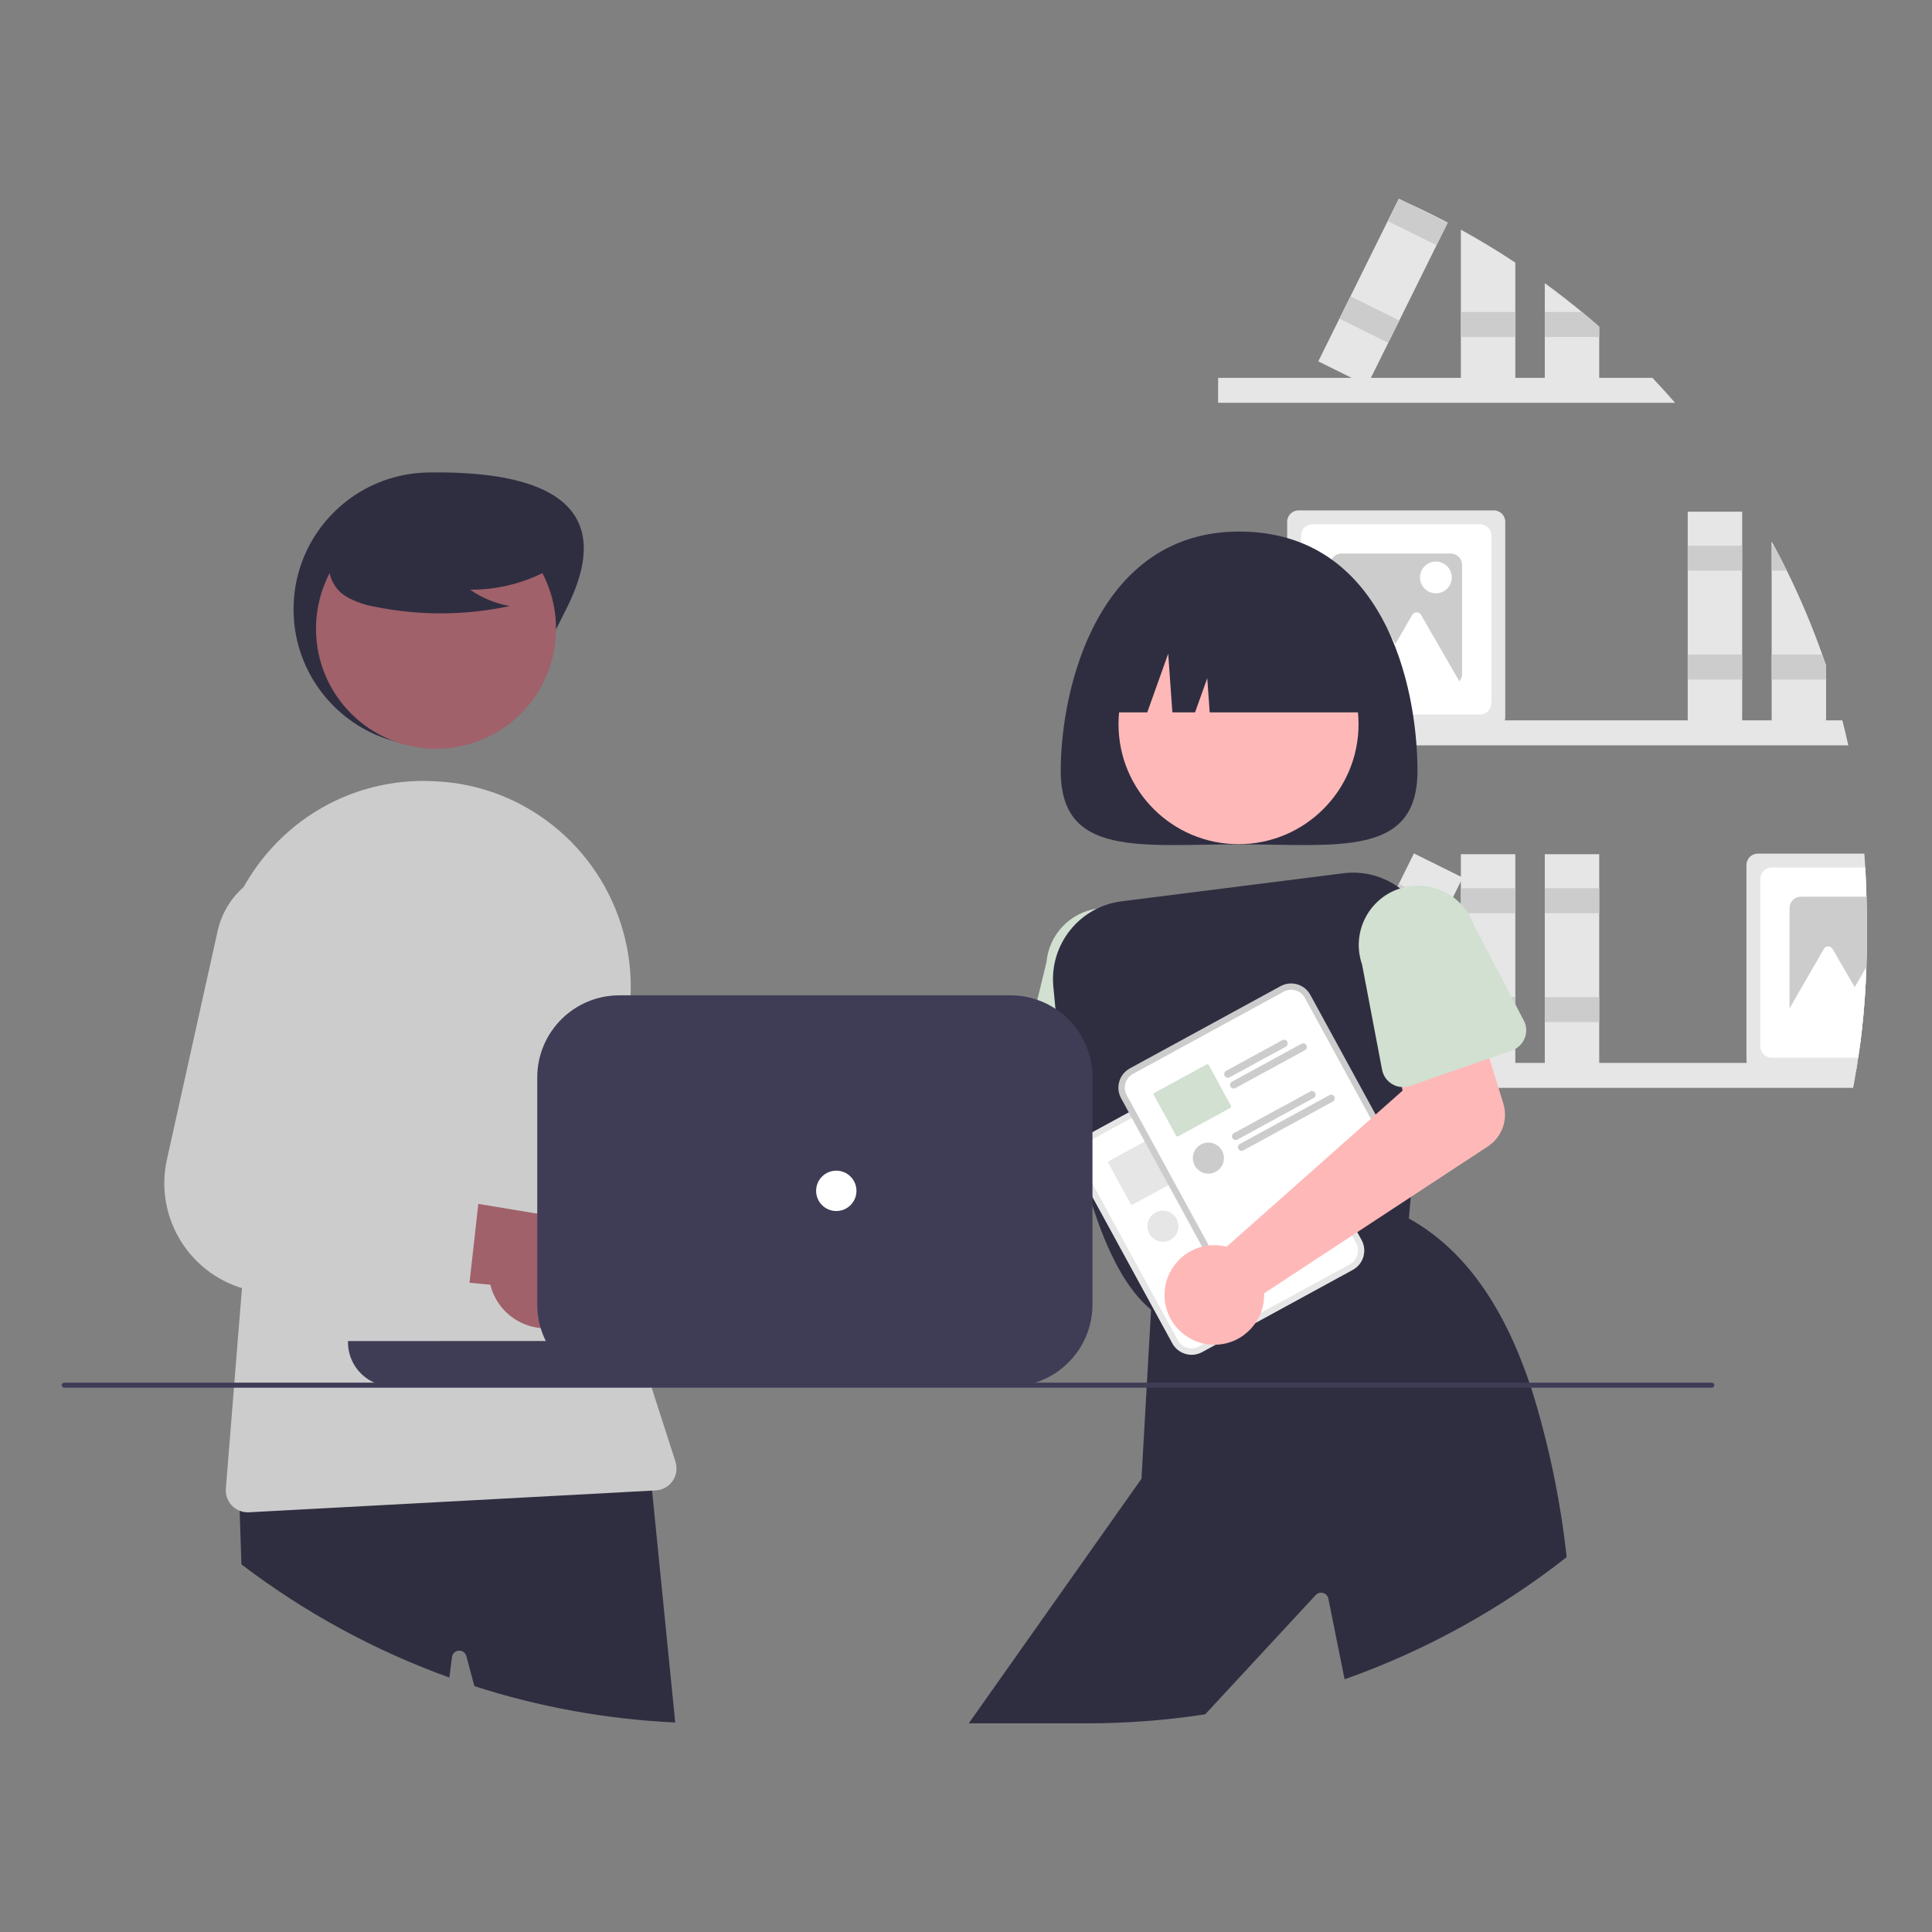
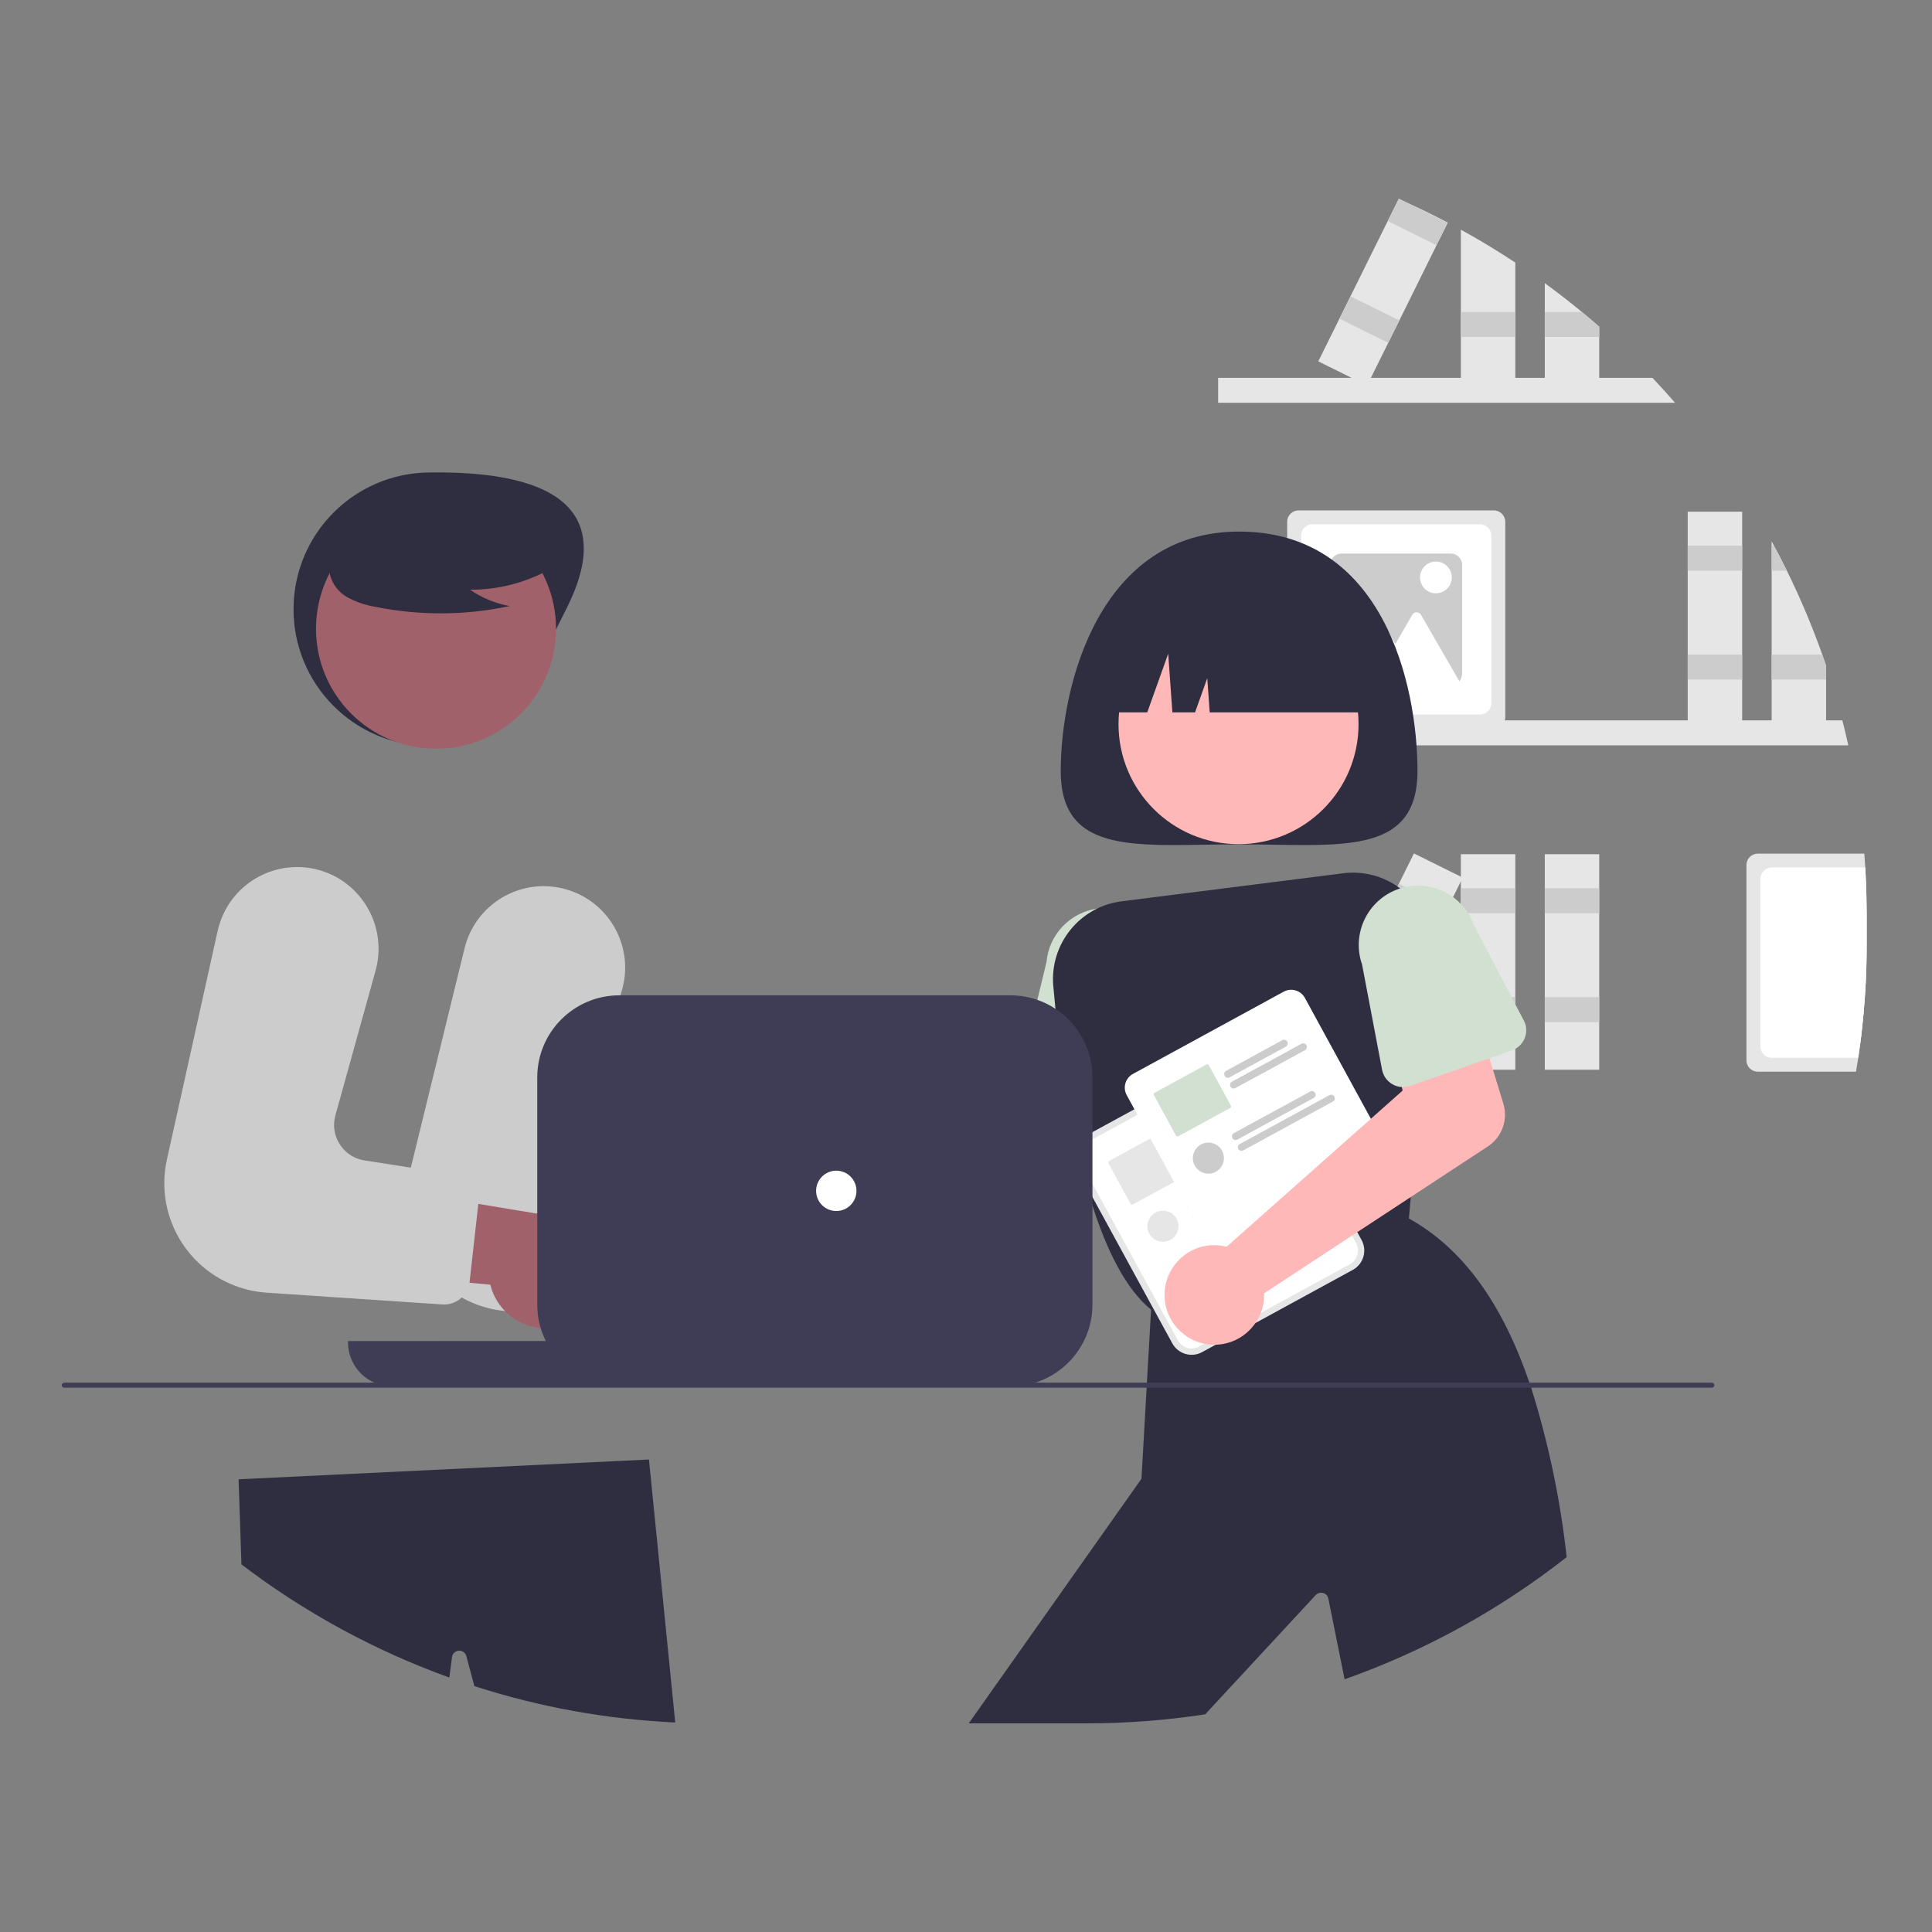
<svg xmlns="http://www.w3.org/2000/svg" version="1.1" id="Ebene_1" x="0px" y="0px" viewBox="0 0 500 500" style="enable-background:new 0 0 500 500;" xml:space="preserve">
  <rect x="0" y="0" width="500" height="500" fill="#808080" stroke="none" />
  <style type="text/css">
	.st0{fill:#FFB6B6;}
	.st1{fill:#F2F2F2;}
	.st2{fill:#2F2E41;}
	.st3{fill:#3F3D56;}
	.st4{opacity:0.2;enable-background:new    ;}
	.st5{fill:#CCCCCC;}
	.st6{fill:#FFFFFF;stroke:#D1E0D1;}
	.st7{fill:none;}
	.st8{opacity:0.5;fill:#D1E0D1;enable-background:new    ;}
	.st9{fill:#D1E0D1;}
	.st10{fill:#FFFFFF;}
	.st11{fill:#E6E6E6;}
	.st12{fill:#FFB8B8;}
	.st13{fill:#A0616A;}
</style>
  <path id="Pfad_39_00000031891511957619796520000012750178270027045783_" class="st11" d="M476.8,186.43  c0.55,2.14,1.06,4.29,1.54,6.46H315.25v-6.46H476.8z" />
  <path id="Pfad_40_00000101084818451212420070000011713921174642219149_" class="st11" d="M471.6,169.4  c-2.63-7.41-5.69-14.67-9.17-21.72c-1.07-2.17-2.18-4.33-3.34-6.46c-0.19-0.37-0.39-0.73-0.59-1.1v48.07h14.09v-15.93L471.6,169.4z" />
  <path id="Pfad_41_00000003100039843083407010000001633106842856920735_" class="st5" d="M462.43,147.68h-3.93v-6.46h0.59  C460.25,143.35,461.36,145.5,462.43,147.68z" />
  <path id="Pfad_42_00000116945173535816048860000003646171684029385398_" class="st5" d="M471.6,169.4h-13.1v6.46h14.09v-3.6  L471.6,169.4z" />
  <rect id="Rechteck_64_00000092444380629811427360000012887562661555543190_" x="436.78" y="132.42" class="st11" width="14.09" height="55.77" />
  <rect id="Rechteck_65_00000101816881159989562690000007892632875704448908_" x="436.78" y="141.22" class="st5" width="14.09" height="6.46" />
  <rect id="Rechteck_66_00000064334009932454782220000003498614680221276309_" x="436.78" y="169.41" class="st5" width="14.09" height="6.46" />
  <path id="Pfad_43_00000083090982904477629500000015410255479770592904_" class="st11" d="M386.61,132.09h-50.55  c-1.62,0-2.94,1.32-2.94,2.94v50.55c0,0.29,0.04,0.57,0.13,0.85c0.38,1.24,1.52,2.09,2.82,2.09h50.55c1.3,0,2.44-0.85,2.82-2.09  c0.08-0.28,0.12-0.56,0.12-0.85v-50.55C389.55,133.41,388.23,132.09,386.61,132.09z" />
  <path id="Pfad_44_00000134934763361535347230000001386178594399516040_" class="st10" d="M383.02,135.68h-43.36  c-1.62,0-2.94,1.32-2.94,2.94v43.36c0,1.62,1.32,2.94,2.94,2.94h43.36c1.62,0,2.94-1.32,2.94-2.94v-43.36  C385.95,137,384.64,135.69,383.02,135.68z" />
  <path id="Pfad_45_00000061465790087378886320000013897446468460588205_" class="st5" d="M375.45,143.25h-28.24  c-1.62,0-2.94,1.32-2.94,2.94v28.24c0,1.62,1.32,2.94,2.94,2.94h28.24c1.62-0.01,2.93-1.32,2.94-2.94v-28.24  C378.39,144.56,377.08,143.25,375.45,143.25z" />
  <path id="Pfad_46_00000111176966993627101610000016059988675500990092_" class="st10" d="M373.71,169.44l-5.96-10.33  c-0.36-0.62-1.16-0.84-1.78-0.48c-0.2,0.11-0.36,0.28-0.48,0.48l-4.36,7.54l-5.71-9.89c-0.36-0.62-1.16-0.84-1.78-0.48  c-0.2,0.11-0.36,0.28-0.48,0.48l-5.97,10.33l-7.1,12.28h13.69l-1.36,2.35h28.38L373.71,169.44z" />
  <ellipse id="Ellipse_4_00000081617161988727160240000006211809995791827872_" class="st10" cx="371.61" cy="149.44" rx="4.11" ry="4.11" />
  <path id="Pfad_47_00000030449466084867622140000011348084864587937447_" class="st11" d="M483.03,232.07  c-0.05-2.53-0.15-5.05-0.3-7.56c-0.07-1.2-0.15-2.4-0.24-3.59h-27.57c-1.62,0-2.94,1.32-2.94,2.94v50.55c0,0.23,0.03,0.46,0.08,0.69  c0.32,1.32,1.5,2.25,2.85,2.25h25.42c0.13-0.74,0.25-1.5,0.37-2.25c0.07-0.45,0.14-0.89,0.21-1.34c0.16-1.06,0.31-2.13,0.45-3.19  c0.2-1.45,0.37-2.91,0.53-4.37c0.57-5.24,0.95-10.54,1.12-15.9l0,0c0.06-2.02,0.09-4.04,0.09-6.08v-7.84  C483.09,234.92,483.07,233.49,483.03,232.07z" />
  <path id="Pfad_48_00000142153328338116260550000007189883979499567017_" class="st10" d="M483.04,232.07  c-0.05-2.53-0.15-5.05-0.3-7.56h-24.22c-1.62,0-2.94,1.32-2.94,2.94v43.36c0,1.62,1.32,2.94,2.94,2.94h22.4  c0.16-1.06,0.31-2.13,0.45-3.19c0.2-1.45,0.37-2.91,0.53-4.37c0.57-5.24,0.95-10.54,1.12-15.9l0,0c0.06-2.02,0.09-4.04,0.09-6.08  v-7.84C483.09,234.92,483.07,233.49,483.04,232.07z" />
-   <path id="Pfad_49_00000021819625280104925770000007917666653395775371_" class="st5" d="M483.04,232.07h-16.97  c-1.62,0-2.94,1.32-2.94,2.94v28.24c0,1.62,1.32,2.94,2.94,2.94h15.83c0.57-5.24,0.95-10.54,1.12-15.9l0,0  c0.06-2.02,0.09-4.04,0.09-6.08v-7.84C483.09,234.92,483.08,233.49,483.04,232.07z" />
  <path id="Pfad_50_00000114064699289340320200000006458336594642552746_" class="st10" d="M483,250.28  c-0.16,5.36-0.54,10.66-1.12,15.9c-0.16,1.46-0.33,2.92-0.53,4.37h-10.07l1.36-2.34h-13.68l4.18-7.24l2.9-5.05l5.97-10.33  c0.35-0.62,1.15-0.84,1.77-0.49c0.2,0.12,0.37,0.28,0.49,0.49l5.72,9.89L483,250.28z" />
  <path id="Pfad_51_00000049205310919173548230000014669052422730966965_" class="st11" d="M433.51,104.24H315.25v-6.45h112.4  C429.65,99.89,431.6,102.04,433.51,104.24z" />
  <path id="Pfad_52_00000146489027498204348460000014303671924990946979_" class="st11" d="M378.07,59.44  c4.82,2.65,9.52,5.49,14.09,8.52v31.57h-14.09V59.44z" />
  <rect id="Rechteck_67_00000035510488891205732840000009092498124129649054_" x="378.07" y="80.75" class="st5" width="14.09" height="6.46" />
  <path id="Pfad_53_00000036954753478753277020000008004505546316881838_" class="st11" d="M413.88,84.56v14.98h-14.09V73.28  c3.28,2.4,6.5,4.89,9.63,7.48C410.92,81.99,412.41,83.26,413.88,84.56z" />
  <path id="Pfad_54_00000132782607602880355630000010747821171878134925_" class="st5" d="M413.88,84.55v2.65h-14.09v-6.45h9.63  C410.92,81.99,412.41,83.26,413.88,84.55z" />
  <path id="Pfad_55_00000182488336098547088480000007537669738072464535_" class="st11" d="M363.68,52.25c3.73,1.68,7.4,3.47,11,5.36  l-2.9,5.85l-9.63,19.47l-2.87,5.79l-4.49,9.06l-0.99,1.99l-4.02-1.99l-8.61-4.26l5.47-11.05l0,0l2.86-5.79l9.64-19.47l2.84-5.72  l0.03-0.06L363.68,52.25z" />
  <path id="Pfad_56_00000124884585848718475730000004285648381165573048_" class="st5" d="M374.64,57.67l-2.87,5.79l-12.62-6.25  l2.84-5.73l0.02-0.06l1.66,0.82L374.64,57.67z" />
  <rect id="Rechteck_68_00000088098762062162627630000006809115554686364803_" x="351.17" y="75.66" transform="matrix(0.444 -0.896 0.896 0.444 122.937 363.527)" class="st5" width="6.46" height="14.09" />
-   <path id="Pfad_57_00000003786894997420847600000016739902906780591541_" class="st11" d="M480.71,275.08  c-0.11,0.75-0.23,1.51-0.37,2.25c-0.22,1.41-0.48,2.81-0.74,4.21H315.25v-6.46H480.71z" />
  <rect id="Rechteck_69_00000044155394993525294040000009955649739751886768_" x="378.07" y="221.07" class="st11" width="14.09" height="55.77" />
  <rect id="Rechteck_70_00000077304992966235643910000010503665649399452331_" x="378.07" y="229.88" class="st5" width="14.09" height="6.46" />
  <rect id="Rechteck_71_00000105405908175017704200000008441379201882595459_" x="378.07" y="258.06" class="st5" width="14.09" height="6.46" />
  <rect id="Rechteck_72_00000126296043072519437710000013588450730673070496_" x="399.79" y="221.07" class="st11" width="14.09" height="55.77" />
  <rect id="Rechteck_73_00000024713407779881884220000017663303765058986380_" x="399.79" y="229.88" class="st5" width="14.09" height="6.46" />
  <rect id="Rechteck_74_00000069396081360158122620000002383878291691861686_" x="399.79" y="258.06" class="st5" width="14.09" height="6.46" />
  <rect id="Rechteck_75_00000183247528552301026820000009793243235272426156_" x="331.98" y="241.92" transform="matrix(0.444 -0.896 0.896 0.444 -22.995 460.875)" class="st11" width="55.77" height="14.09" />
  <rect id="Rechteck_76_00000140016097321583791670000012218828170056223138_" x="363.67" y="227.71" transform="matrix(0.444 -0.896 0.896 0.444 -6.353 459.268)" class="st5" width="6.46" height="14.09" />
  <rect id="Rechteck_77_00000171696149561377583230000011194737360618768256_" x="351.17" y="252.97" transform="matrix(0.444 -0.896 0.896 0.444 -35.935 462.109)" class="st5" width="6.46" height="14.09" />
  <path id="Pfad_58_00000088847852259264827130000008514115537702113686_" class="st12" d="M207.15,299.97  c0.59,0.34,1.15,0.72,1.68,1.15l58.14-18.08l3.28-14.42l22.42,2.1l-3.32,26.1c-0.55,4.33-3.9,7.78-8.21,8.46l-68.42,10.83  c-2.72,6.58-10.25,9.71-16.83,7c-6.58-2.72-9.71-10.25-7-16.83c2.72-6.58,10.25-9.71,16.83-7c0.49,0.2,0.97,0.44,1.44,0.7  L207.15,299.97z" />
  <path id="Pfad_59_00000169558379421331839450000005396391936974571413_" class="st9" d="M303.04,279.36l-0.39-6.58l0,0l-0.1-1.8  l-1.14-19.38c0.71-8.41-5.52-15.81-13.93-16.55c-1.16-0.1-2.33-0.07-3.49,0.09c-7.07,1-12.52,6.73-13.16,13.84l-2.37,9.79  l-4.12,17.16c-0.6,2.47,0.57,5.03,2.84,6.19c0.63,0.33,1.33,0.54,2.04,0.6l6.87,0.61l6.62,0.59l7.64,0.67l0.55,0.05l1.41,0.13  l4.72,0.42h0.01c2.21,0.19,4.32-0.96,5.36-2.92C302.88,281.37,303.1,280.37,303.04,279.36z" />
  <path id="Pfad_60_00000067214575648720250320000014406887211420733585_" class="st2" d="M366.84,199.54  c0,22.35-20.67,18.98-46.16,18.98c-25.5,0-46.16,3.38-46.16-18.98s10.1-61.97,46.16-61.97  C357.99,137.56,366.84,177.19,366.84,199.54z" />
  <circle id="Ellipse_5_00000130620598379717614580000003161022042562273468_" class="st12" cx="320.53" cy="187.41" r="31.06" />
  <path id="Pfad_61_00000177449780091285618050000016679262389424088715_" class="st2" d="M364.25,231.53  c-0.6-0.58-1.23-1.11-1.9-1.61c-4.22-3.19-9.53-4.6-14.78-3.91l-57.24,7.24c-10.9,1.35-18.76,11.12-17.73,22.06  c0.16,1.83,0.35,3.76,0.55,5.76c0.26,2.51,0.56,5.15,0.89,7.88c0.56,4.59,1.25,9.44,2.06,14.37c0.71,4.24,1.52,8.55,2.46,12.8  c0.27,1.23,0.55,2.45,0.84,3.67c0,0.01,0,0.01,0,0.02c0.03,0.15,0.06,0.3,0.1,0.45c0,0.01,0,0.02,0,0.03  c0.4,1.7,0.83,3.38,1.27,5.03c0.17,0.61,0.33,1.22,0.5,1.82c0.45,1.63,0.94,3.23,1.44,4.81c3.73,11.71,8.66,21.68,15.18,26.99  c0.08,0.08,0.17,0.14,0.26,0.22l0.26,0.2l0.38-0.12l1.61-0.48l1.37-0.42l17.86-5.37l4.45-1.34l14.29-4.3l0,0l13.07-3.93l1.59-0.48  l11.23-3.38l0.36-4.19l0.48-5.56l0.29-3.35l2.27-26.37l1.33-15.39l1.44-16.71c0.54-6.14-1.73-12.19-6.18-16.45L364.25,231.53z" />
  <path id="Pfad_62_00000121962614173383757430000001700637765412942978_" class="st2" d="M396.26,359.14  c-0.15-0.45-0.29-0.88-0.45-1.31c-6.71-19.59-16.62-34.41-31.19-42.48c0,0,0,0-0.01,0l-0.25-0.14l-12.7,4.4l-1.56,0.54l-1.63,0.57  h-0.02l-11.89,4.11h-0.02l-9.33,3.23l0,0l-8.63,2.98l0,0l-2.01,0.7l-15.08,5.22l-1.75,0.61l-1.56,0.54l-0.24,0.08l-0.04,0.74  l-1.08,18.89l-0.07,1.31l-1.34,23.57l-44.7,63.3h30.56c10.26,0,20.5-0.78,30.64-2.34l28.63-30.9c0.73-0.75,1.93-0.77,2.69-0.04  c0.27,0.27,0.46,0.61,0.54,0.98l4.21,20.9c20.75-7.34,40.17-18.02,57.47-31.62C403.82,388.1,400.74,373.42,396.26,359.14z" />
  <path id="Pfad_63_00000134946145635552966910000005780793895040336276_" class="st2" d="M284.63,184.36h12.28l5.42-15.18l1.08,15.18  h5.87l3.16-8.85l0.63,8.85h43.63c0-18.16-14.72-32.88-32.88-32.88l0,0h-6.32C299.35,151.48,284.63,166.2,284.63,184.36z" />
  <path id="Pfad_64_00000135649284225943227010000013695960829451132323_" class="st13" d="M209.06,348.94  c-7.58,3.18-16.3-0.38-19.48-7.96c-0.34-0.81-0.61-1.64-0.8-2.5l-52.55-5.95l17.62-21.09l47.2,8.89c8.16-1.3,15.82,4.27,17.12,12.43  C219.25,339.61,215.49,346.31,209.06,348.94L209.06,348.94z" />
  <path id="Pfad_65_00000063606814057143562860000015923430640204459157_" class="st5" d="M180.73,309.89l-22.21-3.97l-1.61-0.29  c-5.05-0.9-8.41-5.72-7.51-10.77c0.06-0.35,0.15-0.7,0.25-1.04l10.91-36.24l0.33-1.08c3.36-11.15-2.96-22.9-14.11-26.26  c-11.15-3.36-22.9,2.96-26.26,14.11c-0.11,0.35-0.2,0.71-0.29,1.07l-13.91,56.77l-0.52,2.1c-3.73,15.22,5.58,30.58,20.8,34.31  c1.36,0.33,2.74,0.57,4.13,0.69l0.13,0.01l8.33,0.74l10.8,0.96l13.58,1.21l12.68,1.13c3.44,0.31,6.55-2.07,7.14-5.47  c0.02-0.09,0.03-0.18,0.04-0.27l2.69-20.09l0.03-0.18C186.64,313.79,184.24,310.5,180.73,309.89L180.73,309.89z" />
  <path id="Pfad_66_00000040571811325575786900000012650691005986372265_" class="st2" d="M146.51,157.68  c-8.87,17.43-15.85,35.41-35.41,35.41c-19.56-0.16-35.29-16.14-35.13-35.69c0.15-19.34,15.79-34.98,35.13-35.13  C130.98,122.02,163.02,125.23,146.51,157.68z" />
  <path id="Pfad_67_00000157282582062022243010000007768230019043130014_" class="st2" d="M168.75,385.74l-0.8-8.02l-0.6,0.03  l-105.6,5.09l0.27,8.12l0.46,13.9c16.34,12.45,34.48,22.32,53.81,29.29l0.69-5.32c0.14-1.04,1.1-1.76,2.14-1.62  c0.76,0.1,1.37,0.65,1.57,1.39l2.08,7.77c16.83,5.43,34.31,8.59,51.98,9.41L168.75,385.74z" />
  <circle id="Ellipse_6_00000120538071188009299670000000608348397815779225_" class="st13" cx="112.84" cy="162.72" r="31.06" />
-   <path id="Pfad_68_00000005948338107421977630000000470203058584421019_" class="st5" d="M174.81,378.26l-6.16-19.12l-0.1-0.33  l-0.31-0.98l-1.76-5.45c-0.57-1.77-1.12-3.55-1.61-5.33c-0.46-1.61-0.9-3.22-1.3-4.83c-0.57-2.25-1.1-4.5-1.56-6.76  c-1.59-7.61-2.66-15.32-3.18-23.07c-0.15-2.15-0.25-4.3-0.31-6.46c-0.38-13.22,0.81-26.45,3.55-39.39  c4.89-22.98-5.8-46.45-26.34-57.84c-6.57-3.63-13.84-5.81-21.32-6.39c-0.52-0.04-1.03-0.07-1.56-0.1  c-16.01-1.01-31.61,5.3-42.42,17.15c-2.86,3.11-5.34,6.55-7.39,10.24c-5.7,10.27-7.84,22.14-6.09,33.76l7.34,49.29l-1.67,20.75  l-1.97,24.45l-0.1,1.31l-2.1,26.07c-0.21,2.49,1.25,4.83,3.57,5.75c0.66,0.27,1.37,0.4,2.09,0.4c0.1,0,0.2,0,0.31,0l104.33-5.61  l0.95-0.05c3.14-0.16,5.54-2.84,5.38-5.97c-0.03-0.49-0.12-0.98-0.27-1.45H174.81z" />
  <path id="Pfad_69_00000061439285663519799160000016719668423825722005_" class="st2" d="M145.81,145.16  c-7.1,4.89-15.52,7.5-24.15,7.46c3.08,2.13,6.58,3.57,10.27,4.22c-11.46,2.46-23.31,2.53-34.8,0.2c-2.55-0.41-5.02-1.26-7.28-2.5  c-2.28-1.28-3.92-3.46-4.5-6.01c-0.76-4.36,2.63-8.32,6.17-10.99c10.95-8.15,24.98-10.96,38.23-7.64c4.36,0.88,8.32,3.12,11.32,6.4  c2.98,3.43,3.37,8.4,0.95,12.25L145.81,145.16z" />
  <path id="Pfad_70_00000026881054083209243940000008872842902808014215_" class="st13" d="M147.39,342.48  c-7.51,3.35-16.31-0.02-19.65-7.53c-0.36-0.8-0.64-1.63-0.85-2.48l-52.67-4.81l17.16-21.47l47.38,7.86  c8.13-1.47,15.91,3.92,17.38,12.05C157.38,332.92,153.75,339.71,147.39,342.48z" />
  <path id="Pfad_71_00000151524170179874895800000003624705942507908520_" class="st5" d="M118.23,304.05l-11.91-1.86l-12.01-1.88  c-5.06-0.79-8.53-5.54-7.74-10.6c0.06-0.35,0.13-0.7,0.23-1.05l10.42-37.55c2.6-9.54-1.75-19.62-10.48-24.28  c-10.29-5.43-23.04-1.5-28.47,8.8c-0.88,1.66-1.53,3.43-1.94,5.27L43.2,300.07c-3.4,15.3,6.26,30.46,21.56,33.86  c1.4,0.31,2.81,0.51,4.24,0.61l45.47,3.05c3.45,0.24,6.5-2.21,7.03-5.62c0.02-0.09,0.03-0.18,0.04-0.27l2.25-20.14l0.02-0.18  C124.22,307.83,121.75,304.6,118.23,304.05L118.23,304.05z" />
  <path id="Pfad_72_00000153703443499561012610000017277167619520631937_" class="st11" d="M319.69,272.83l-2.73,1.49l-33.58,18.32  l-2.73,1.49c-2.75,1.51-3.77,4.96-2.27,7.71l25.01,45.82c1.51,2.75,4.96,3.77,7.71,2.27l0,0l39.01-21.29l0,0  c2.75-1.51,3.77-4.96,2.27-7.71l-25.01-45.82C325.88,272.36,322.44,271.35,319.69,272.83z" />
  <path id="Pfad_73_00000147186927552235034010000012792842249967961252_" class="st10" d="M320.47,274.27l-3.23,1.76l-32.57,17.77  l-3.23,1.76c-1.96,1.07-2.68,3.53-1.61,5.49l25.01,45.82c1.07,1.96,3.53,2.68,5.49,1.61l0,0l39.01-21.29l0,0  c1.96-1.07,2.68-3.53,1.61-5.49l-25.01-45.83c-1.07-1.96-3.53-2.68-5.49-1.61L320.47,274.27z" />
  <path id="Pfad_74_00000001653585844186119510000001277679005044425605_" class="st11" d="M321.38,287.21  c-0.25-0.46-0.83-0.63-1.29-0.38l-1.3,0.71l-13.25,7.23c-0.47,0.23-0.66,0.8-0.43,1.27c0.23,0.47,0.8,0.66,1.27,0.43  c0.02-0.01,0.05-0.02,0.07-0.04L321,288.5C321.47,288.25,321.64,287.67,321.38,287.21z" />
  <path id="Pfad_75_00000183237305445171898390000001207292629264941958_" class="st11" d="M326.34,288.15  c-0.25-0.46-0.82-0.62-1.27-0.38c0,0-0.01,0-0.01,0l-17.98,9.81c-0.46,0.25-0.63,0.83-0.38,1.28c0.25,0.46,0.83,0.63,1.28,0.38  l0.84-0.45l5.23-2.85l0,0l11.9-6.5c0.46-0.24,0.63-0.81,0.39-1.27c0,0-0.01-0.01-0.01-0.01L326.34,288.15z" />
  <path id="Pfad_76_00000119117547813424240920000016801057628565720766_" class="st11" d="M306.8,303.78l-5.71-10.47  c-0.12-0.22-0.4-0.3-0.62-0.18l-2.77,1.51l-1.44,0.78l-7.71,4.21l-1.5,0.82c-0.22,0.12-0.3,0.4-0.18,0.62l0.37,0.67l5.34,9.8  c0.12,0.22,0.39,0.3,0.6,0.18c0,0,0.01,0,0.01-0.01l9.21-5.02l1.44-0.78l2.77-1.51c0.22-0.11,0.31-0.38,0.19-0.6  C306.81,303.79,306.81,303.78,306.8,303.78L306.8,303.78z" />
  <path id="Pfad_77_00000160893423903717473900000000374282129401175959_" class="st11" d="M328.6,300.49  c-0.25-0.46-0.82-0.63-1.28-0.38l-19.74,10.77c-0.36,0.2-0.55,0.6-0.48,1c0.01,0.1,0.05,0.2,0.1,0.29c0.05,0.09,0.11,0.17,0.19,0.24  l0,0c0.3,0.27,0.74,0.32,1.09,0.13l19.74-10.77C328.68,301.52,328.85,300.95,328.6,300.49C328.6,300.49,328.6,300.49,328.6,300.49  L328.6,300.49z" />
  <path id="Pfad_78_00000022529341033357034970000009895872255060344760_" class="st11" d="M333.57,301.43  c-0.25-0.46-0.83-0.63-1.29-0.37c0,0,0,0,0,0l-23.17,12.64c-0.36,0.19-0.55,0.59-0.48,0.99l0,0c0.01,0.1,0.05,0.2,0.1,0.29  c0.05,0.09,0.12,0.18,0.2,0.25c0.3,0.27,0.74,0.33,1.09,0.13l23.17-12.64C333.64,302.46,333.81,301.89,333.57,301.43z" />
  <ellipse id="Ellipse_7_00000029018443264985530350000013050655462526769284_" class="st11" cx="300.97" cy="317.35" rx="4.02" ry="4.02" />
-   <path id="Pfad_79_00000094578315872526847120000010793691651264533398_" class="st5" d="M331.44,255.2l-2.73,1.49l-33.58,18.32  l-2.73,1.49c-2.75,1.51-3.77,4.96-2.27,7.71l25.01,45.83c1.51,2.75,4.96,3.77,7.71,2.27l0,0l39.01-21.29l0,0  c2.75-1.51,3.77-4.96,2.27-7.71l-25.01-45.82C337.64,254.73,334.2,253.72,331.44,255.2z" />
  <path id="Pfad_80_00000123417785177579848800000005185235430768259477_" class="st10" d="M332.23,256.64L329,258.4l-32.57,17.77  l-3.23,1.76c-1.96,1.07-2.68,3.53-1.61,5.49l25.01,45.82c1.07,1.96,3.53,2.68,5.49,1.61l0,0l39.01-21.29l0,0  c1.96-1.07,2.68-3.53,1.61-5.49l-25.01-45.82C336.64,256.31,334.19,255.58,332.23,256.64z" />
  <path id="Pfad_81_00000166635906210344646360000000699207684401714585_" class="st5" d="M333.14,269.58  c-0.25-0.46-0.83-0.63-1.29-0.38l-6.7,3.66l-1.87,1.02l-5.98,3.27c-0.45,0.26-0.61,0.84-0.35,1.3c0.25,0.44,0.81,0.6,1.26,0.37  l7.05-3.85l1.48-0.81l6.03-3.28C333.23,270.61,333.39,270.04,333.14,269.58z" />
  <path id="Pfad_82_00000101823369492771750170000001970319521883369868_" class="st5" d="M338.1,270.51  c-0.25-0.46-0.82-0.62-1.27-0.38c0,0-0.01,0-0.01,0l-9.35,5.1l-1.44,0.78l-7.2,3.92c-0.46,0.25-0.63,0.83-0.38,1.28  c0.25,0.46,0.83,0.63,1.28,0.38l7.2-3.92l1.44-0.78l9.34-5.1c0.46-0.24,0.63-0.81,0.39-1.27  C338.11,270.52,338.1,270.52,338.1,270.51L338.1,270.51z" />
  <path id="Pfad_83_00000034073028421822606350000016922019389426559370_" class="st9" d="M318.56,286.15L314,277.8l-0.78-1.44  l-0.37-0.69c-0.12-0.22-0.4-0.3-0.62-0.18l-9.24,5.04l-4.17,2.27c-0.22,0.12-0.3,0.4-0.18,0.62l0.37,0.67l0.4,0.75l0.38,0.69l0,0  l4.55,8.35c0.12,0.22,0.39,0.3,0.6,0.18c0,0,0.01,0,0.01-0.01l13.42-7.3c0.22-0.11,0.31-0.38,0.19-0.6  C318.57,286.16,318.57,286.15,318.56,286.15L318.56,286.15z" />
  <path id="Pfad_84_00000037671396245428481510000018343940886839159706_" class="st5" d="M340.37,282.86  c-0.25-0.46-0.82-0.63-1.28-0.38l-5.9,3.22l-1.44,0.78l-5.7,3.1l-6.7,3.66c-0.47,0.24-0.65,0.81-0.41,1.28s0.81,0.65,1.28,0.41  c0.01-0.01,0.02-0.01,0.04-0.02l12.4-6.77l1.44-0.78l5.9-3.22c0.46-0.25,0.63-0.82,0.38-1.28  C340.38,282.86,340.38,282.86,340.37,282.86L340.37,282.86z" />
  <path id="Pfad_85_00000013908718761385927320000012735814909250815918_" class="st5" d="M345.32,283.8  c-0.25-0.46-0.83-0.62-1.29-0.37c0,0,0,0,0,0l-9.32,5.09l-1.44,0.78l-12.41,6.77c-0.46,0.25-0.63,0.83-0.38,1.28  c0.25,0.46,0.83,0.63,1.28,0.38l12.4-6.77l1.44-0.78l9.33-5.09C345.4,284.83,345.57,284.26,345.32,283.8z" />
  <ellipse id="Ellipse_8_00000181058399695963505990000006457360624376082868_" class="st5" cx="312.73" cy="299.72" rx="4.02" ry="4.02" />
  <path id="Pfad_86_00000094598999114234261090000003332868253285051532_" class="st12" d="M315.43,322.3  c0.68,0.07,1.35,0.19,2.01,0.36l45.55-40.41l-2.94-14.5l21.3-7.31l7.71,25.16c1.28,4.17-0.35,8.69-4,11.09l-57.91,38.02  c0.23,7.11-5.35,13.07-12.46,13.3c-7.11,0.23-13.07-5.35-13.3-12.46c-0.23-7.11,5.35-13.07,12.46-13.3  C314.36,322.24,314.9,322.25,315.43,322.3L315.43,322.3z" />
  <path id="Pfad_87_00000072997638900143761880000001458748017544891525_" class="st9" d="M394.34,264.07l-12.9-24.65  c-2.76-7.79-11.2-11.99-19.08-9.5c-0.14,0.04-0.28,0.08-0.42,0.14c-8,2.8-12.22,11.54-9.44,19.55l5.18,27.24  c0.3,1.58,1.27,2.95,2.67,3.75c0.75,0.44,1.6,0.69,2.47,0.73c0.72,0.05,1.43-0.06,2.11-0.29l2.77-0.97l17.78-6.19l5.8-2.03  c2.88-1.01,4.4-4.16,3.4-7.05C394.57,264.54,394.46,264.3,394.34,264.07L394.34,264.07z" />
  <path id="Pfad_88_00000167378167165141240760000002047292823377320113_" class="st3" d="M443.06,359.14H16.6  c-0.36-0.02-0.64-0.33-0.62-0.69c0.02-0.33,0.28-0.6,0.62-0.62h426.46c0.36,0.02,0.64,0.33,0.62,0.69  C443.65,358.85,443.39,359.12,443.06,359.14z" />
  <path id="Pfad_89_00000170987670761464677010000010684512463448732846_" class="st3" d="M90.06,347.05v0.33  c0,4.52,2.67,8.62,6.81,10.45c1.45,0.65,3.03,0.98,4.62,0.98h105.47v-11.75H90.06z" />
  <path id="Pfad_90_00000178198738793243992310000007464185618297020815_" class="st3" d="M280.61,269.58  c-1.67-3.46-4.25-6.39-7.46-8.5c-1.45-0.96-3.02-1.74-4.67-2.31c-2.24-0.78-4.6-1.18-6.98-1.18H160.27  c-11.72,0.01-21.21,9.51-21.23,21.23v58.78c0,0.83,0.05,1.65,0.14,2.47c0.14,1.23,0.39,2.44,0.74,3.62c0.35,1.16,0.8,2.3,1.34,3.38  c3.59,7.2,10.94,11.76,18.99,11.75h101.25c11.71,0.01,21.22-9.48,21.23-21.19c0-0.01,0-0.02,0-0.03v-58.78  C282.74,275.61,282.01,272.45,280.61,269.58z" />
  <ellipse id="Ellipse_9_00000064311757901145008830000007880740987407202698_" class="st10" cx="216.43" cy="308.19" rx="5.22" ry="5.22" />
</svg>